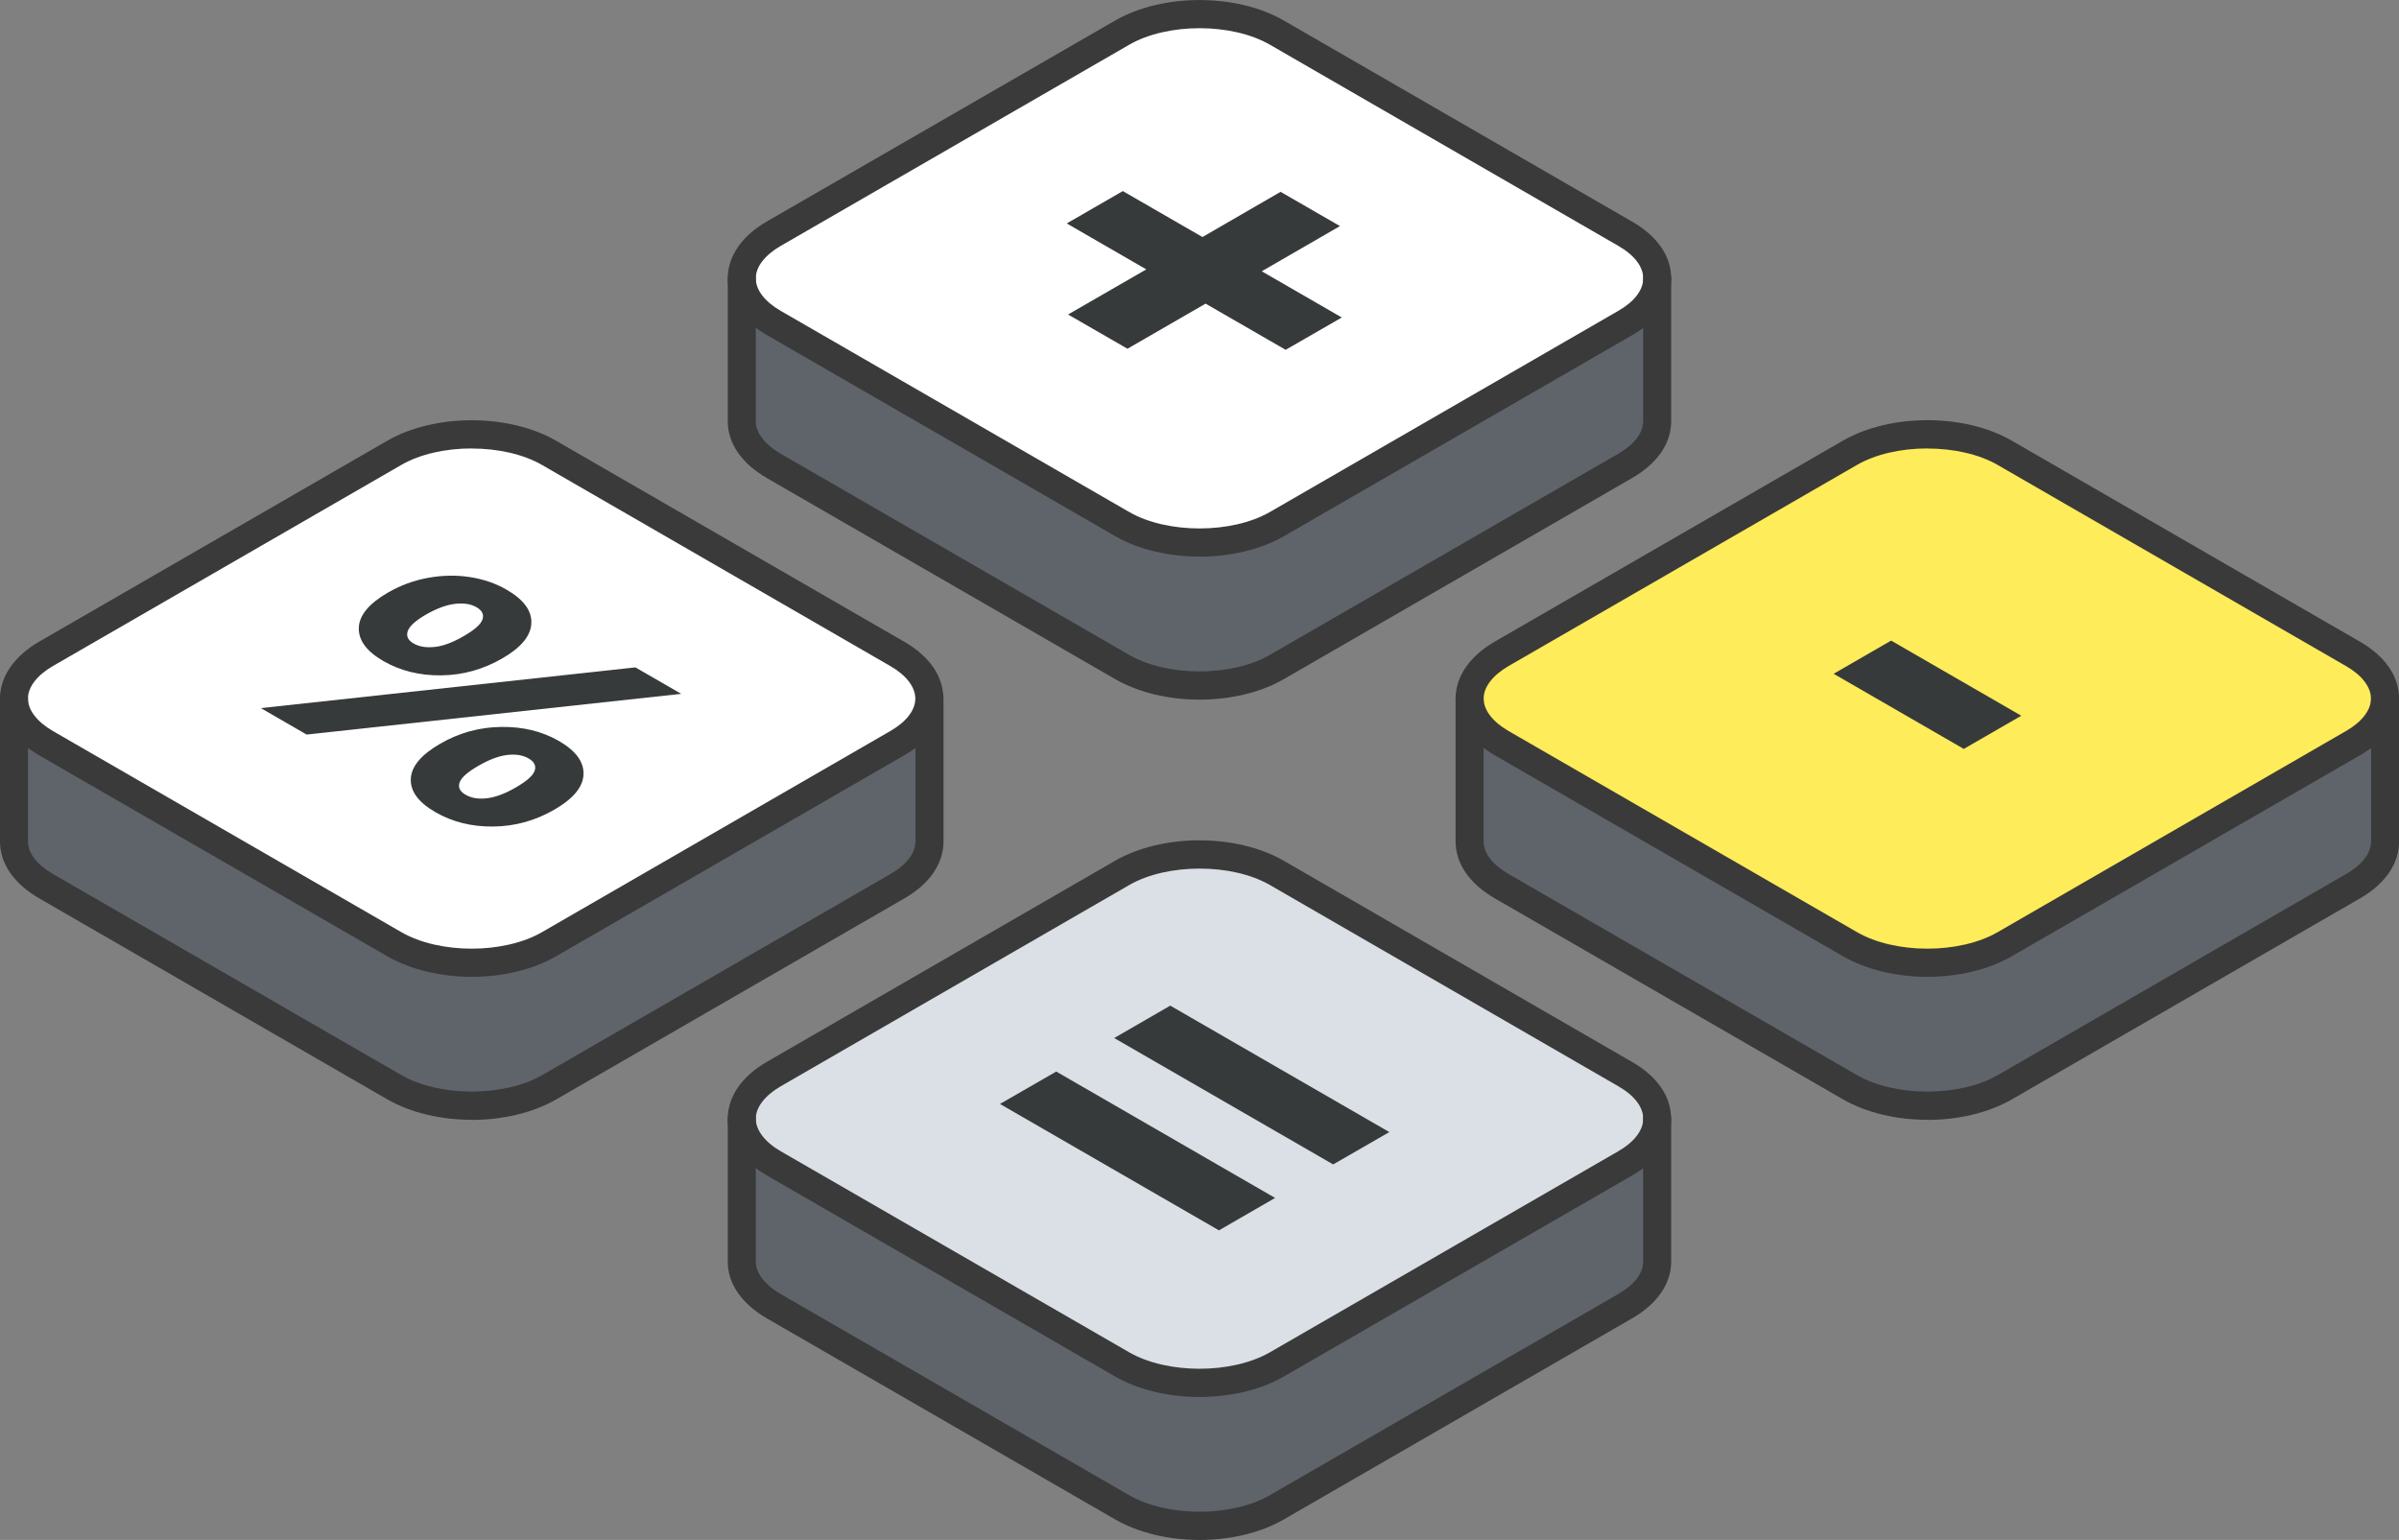
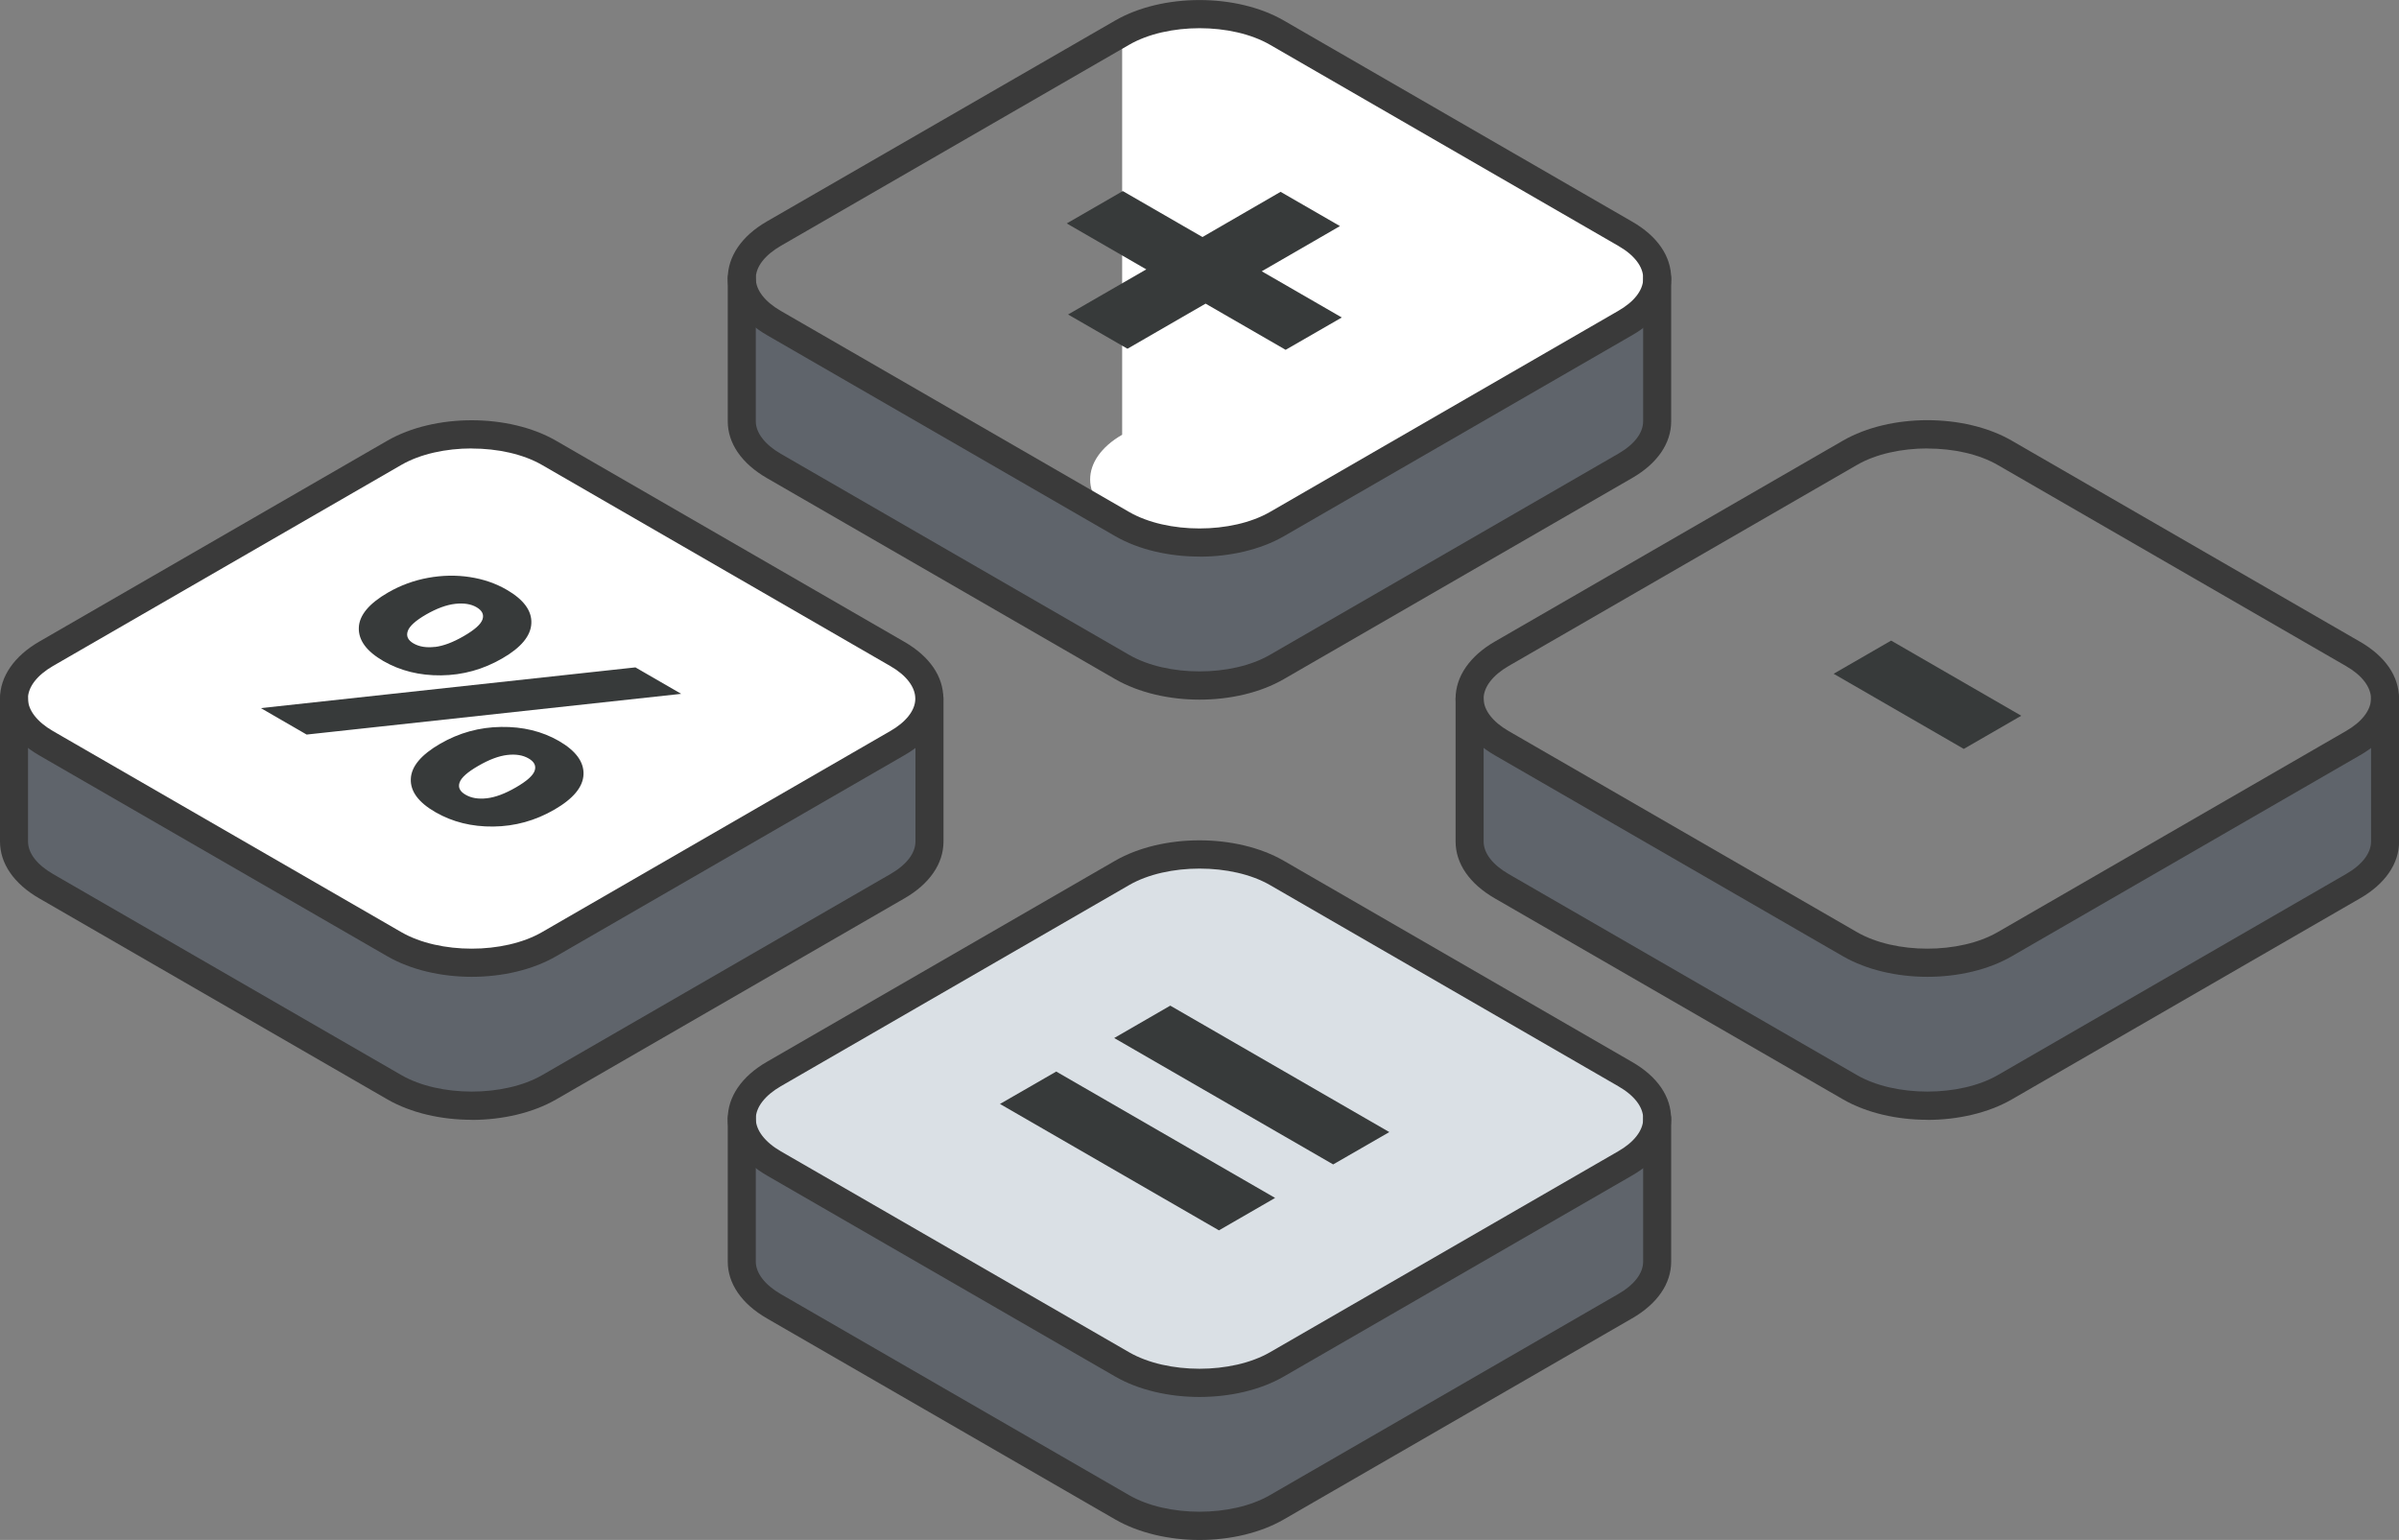
<svg xmlns="http://www.w3.org/2000/svg" id="_レイヤー_2" data-name="レイヤー 2" viewBox="0 0 289.23 185.68">
  <rect x="0" y="0" width="289.23" height="185.68" fill="#808080" stroke="none" />
  <defs>
    <style>
      .cls-1 {
        fill: #3a3a3a;
      }

      .cls-1, .cls-2, .cls-3, .cls-4, .cls-5, .cls-6 {
        stroke-width: 0px;
      }

      .cls-2 {
        fill: #feec5a;
      }

      .cls-3 {
        fill: #373a3a;
      }

      .cls-4 {
        fill: #dae0e5;
      }

      .cls-5 {
        fill: #fff;
      }

      .cls-6 {
        fill: #5f646b;
      }
    </style>
  </defs>
  <g id="_メインビジュアル" data-name="メインビジュアル">
    <g>
      <g>
        <g>
          <path class="cls-6" d="M287.54,84.35v17.11c0,1.96-1.28,3.91-3.86,5.39l-41.98,24.24c-5.16,2.97-13.51,2.97-18.66,0l-41.99-24.24c-2.57-1.49-3.86-3.43-3.86-5.39v-17.23c0,1.95,1.29,3.89,3.86,5.38l41.99,24.24c5.16,2.98,13.51,2.98,18.66,0l41.98-24.24c2.53-1.45,3.82-3.35,3.86-5.26Z" />
-           <path class="cls-2" d="M287.54,84.23v.12c-.05,1.9-1.33,3.8-3.86,5.26l-41.98,24.24c-5.16,2.98-13.51,2.98-18.66,0l-41.99-24.24c-2.57-1.49-3.86-3.43-3.86-5.38s1.29-3.91,3.86-5.39l41.99-24.24c5.16-2.97,13.51-2.97,18.66,0l41.98,24.24c2.59,1.49,3.87,3.44,3.86,5.39Z" />
          <path class="cls-6" d="M199.79,135.01v17.12c0,1.95-1.28,3.89-3.86,5.38l-41.98,24.24c-5.16,2.98-13.51,2.98-18.66,0l-41.99-24.24c-2.57-1.49-3.86-3.43-3.86-5.38v-17.25c0,1.95,1.29,3.91,3.86,5.39l41.99,24.24c5.16,2.97,13.51,2.97,18.66,0l41.98-24.24c2.53-1.45,3.82-3.37,3.86-5.27Z" />
          <path class="cls-4" d="M199.79,134.88v.12c-.05,1.9-1.33,3.82-3.86,5.27l-41.98,24.24c-5.16,2.97-13.51,2.97-18.66,0l-41.99-24.24c-2.57-1.49-3.86-3.44-3.86-5.39s1.29-3.89,3.86-5.38l41.99-24.25c5.16-2.97,13.51-2.97,18.66,0l41.98,24.25c2.59,1.49,3.87,3.43,3.86,5.38Z" />
          <path class="cls-6" d="M199.79,33.68v17.12c0,1.95-1.28,3.89-3.86,5.38l-41.98,24.24c-5.16,2.98-13.51,2.98-18.66,0l-41.99-24.24c-2.57-1.49-3.86-3.43-3.86-5.38v-17.23c0,1.94,1.29,3.89,3.86,5.38l41.99,24.24c5.16,2.97,13.51,2.97,18.66,0l41.98-24.24c2.53-1.45,3.82-3.35,3.86-5.27Z" />
-           <path class="cls-5" d="M199.79,33.57v.11c-.05,1.91-1.33,3.82-3.86,5.27l-41.98,24.24c-5.16,2.97-13.51,2.97-18.66,0l-41.99-24.24c-2.57-1.49-3.86-3.44-3.86-5.38s1.29-3.91,3.86-5.39L135.29,3.94c5.16-2.98,13.51-2.98,18.66,0l41.98,24.24c2.59,1.49,3.87,3.43,3.86,5.39Z" />
+           <path class="cls-5" d="M199.79,33.57v.11c-.05,1.91-1.33,3.82-3.86,5.27l-41.98,24.24c-5.16,2.97-13.51,2.97-18.66,0c-2.57-1.49-3.86-3.44-3.86-5.38s1.29-3.91,3.86-5.39L135.29,3.94c5.16-2.98,13.51-2.98,18.66,0l41.98,24.24c2.59,1.49,3.87,3.43,3.86,5.39Z" />
          <path class="cls-6" d="M112.04,84.35v17.11c0,1.96-1.28,3.91-3.86,5.39l-41.98,24.24c-5.16,2.97-13.51,2.97-18.66,0L5.55,106.85c-2.57-1.49-3.86-3.43-3.86-5.39v-17.23c0,1.95,1.29,3.89,3.86,5.38l41.99,24.24c5.16,2.98,13.51,2.98,18.66,0l41.98-24.24c2.53-1.45,3.82-3.35,3.86-5.26Z" />
          <path class="cls-5" d="M112.04,84.23v.12c-.05,1.9-1.33,3.8-3.86,5.26l-41.98,24.24c-5.16,2.98-13.51,2.98-18.66,0L5.55,89.61c-2.57-1.49-3.86-3.43-3.86-5.38s1.29-3.91,3.86-5.39l41.99-24.24c5.16-2.97,13.51-2.97,18.66,0l41.98,24.24c2.59,1.49,3.87,3.44,3.86,5.39Z" />
        </g>
        <g>
          <path class="cls-1" d="M144.62,67.11c-3.66,0-7.32-.82-10.18-2.47l-41.99-24.24c-2.99-1.73-4.71-4.22-4.71-6.84s1.67-5.1,4.7-6.85L134.44,2.48c5.71-3.3,14.65-3.3,20.35,0l41.98,24.24c3.05,1.75,4.72,4.18,4.71,6.86,0,.02,0,.04,0,.05,0,.03,0,.06,0,.1-.06,2.61-1.73,4.99-4.71,6.69l-41.97,24.23c-2.85,1.64-6.52,2.47-10.18,2.47ZM144.62,3.4c-3.09,0-6.19.67-8.49,2l-41.99,24.24c-1.94,1.13-3.02,2.52-3.02,3.93s1.1,2.81,3.02,3.92l41.99,24.24c4.6,2.65,12.38,2.65,16.98,0l41.98-24.24c1.92-1.1,2.98-2.46,3.02-3.85v-.08c0-1.41-1.06-2.8-3.01-3.92l-41.98-24.24c-2.3-1.33-5.4-2-8.49-2Z" />
          <path class="cls-1" d="M144.62,84.36c-3.66,0-7.32-.83-10.18-2.48l-41.99-24.24c-3.04-1.76-4.71-4.19-4.71-6.84v-17.23c0-.93.76-1.69,1.69-1.69s1.69.76,1.69,1.69v17.23c0,1.38,1.1,2.81,3.02,3.92l41.99,24.24c4.6,2.66,12.38,2.66,16.97,0l41.98-24.24c1.95-1.12,3.02-2.51,3.02-3.92v-17.24c0-.93.76-1.68,1.69-1.68s1.69.76,1.69,1.69v17.23c0,2.66-1.67,5.09-4.71,6.84l-41.98,24.24c-2.85,1.65-6.51,2.48-10.18,2.48Z" />
          <path class="cls-1" d="M232.37,117.78c-3.66,0-7.32-.83-10.18-2.48l-41.99-24.24c-3.04-1.76-4.71-4.19-4.71-6.84s1.72-5.12,4.71-6.85l41.99-24.24c5.71-3.29,14.65-3.29,20.35,0l41.98,24.24c3.05,1.75,4.72,4.18,4.71,6.86,0,.02,0,.04,0,.06,0,.03,0,.07,0,.1-.06,2.6-1.73,4.98-4.71,6.68l-41.97,24.23c-2.85,1.65-6.51,2.48-10.18,2.48ZM232.37,54.07c-3.09,0-6.19.66-8.49,1.99l-41.99,24.24c-1.92,1.11-3.02,2.54-3.02,3.93s1.1,2.81,3.02,3.92l41.99,24.24c4.6,2.66,12.37,2.66,16.97,0l41.98-24.24c1.89-1.08,2.98-2.48,3.02-3.83v-.09c0-1.39-1.09-2.82-3.01-3.92l-41.98-24.24c-2.3-1.33-5.39-1.99-8.49-1.99Z" />
          <path class="cls-1" d="M232.37,135.02c-3.66,0-7.32-.82-10.18-2.47l-41.99-24.24c-3.04-1.76-4.71-4.19-4.71-6.85v-17.23c0-.93.76-1.69,1.69-1.69s1.69.76,1.69,1.69v17.23c0,1.41,1.07,2.8,3.02,3.93l41.99,24.24c4.6,2.65,12.38,2.65,16.98,0l41.98-24.24c1.95-1.12,3.02-2.52,3.02-3.93v-17.24c0-.93.76-1.68,1.69-1.68s1.69.76,1.69,1.69v17.23c0,2.67-1.67,5.11-4.71,6.86l-41.98,24.24c-2.85,1.64-6.52,2.47-10.18,2.47Z" />
          <path class="cls-1" d="M56.87,117.78c-3.66,0-7.32-.83-10.18-2.48L4.71,91.07c-3.03-1.76-4.71-4.19-4.71-6.84s1.72-5.12,4.7-6.85l41.99-24.24c5.71-3.29,14.65-3.29,20.35,0l41.98,24.24c3.05,1.75,4.72,4.18,4.71,6.86,0,.02,0,.04,0,.05,0,.03,0,.07,0,.1-.06,2.6-1.73,4.98-4.71,6.68l-41.97,24.23c-2.85,1.65-6.51,2.48-10.18,2.48ZM56.87,54.07c-3.09,0-6.19.66-8.49,1.99L6.39,80.3c-1.92,1.11-3.02,2.54-3.02,3.93s1.1,2.81,3.02,3.92l41.99,24.24c4.6,2.66,12.37,2.66,16.97,0l41.98-24.24c1.89-1.08,2.99-2.48,3.02-3.83v-.09c0-1.39-1.09-2.82-3.01-3.92l-41.98-24.24c-2.3-1.33-5.39-1.99-8.49-1.99Z" />
          <path class="cls-1" d="M56.87,135.02c-3.66,0-7.32-.82-10.18-2.47L4.71,108.31c-3.04-1.76-4.71-4.19-4.71-6.85v-17.23c0-.93.76-1.69,1.69-1.69s1.69.76,1.69,1.69v17.23c0,1.41,1.07,2.8,3.02,3.93l41.99,24.24c4.6,2.65,12.38,2.65,16.98,0l41.98-24.24c1.95-1.12,3.02-2.52,3.02-3.93v-17.24c0-.93.76-1.68,1.69-1.68s1.69.76,1.69,1.69v17.23c0,2.67-1.67,5.11-4.71,6.86l-41.98,24.24c-2.85,1.64-6.52,2.47-10.18,2.47Z" />
          <path class="cls-1" d="M144.62,168.44c-3.66,0-7.32-.82-10.18-2.47l-41.99-24.24c-2.99-1.73-4.71-4.23-4.71-6.85s1.67-5.09,4.7-6.84l41.99-24.25c5.71-3.29,14.65-3.29,20.35,0l41.98,24.25c3.05,1.75,4.72,4.18,4.71,6.85,0,.02,0,.04,0,.06,0,.03,0,.07,0,.1-.06,2.61-1.73,4.99-4.71,6.69l-41.97,24.23c-2.85,1.65-6.52,2.47-10.18,2.47ZM144.62,104.73c-3.09,0-6.19.66-8.49,1.99l-41.99,24.25c-1.92,1.11-3.02,2.54-3.02,3.92s1.1,2.82,3.02,3.93l41.99,24.23c4.6,2.65,12.38,2.65,16.98,0l41.98-24.23c1.89-1.08,2.98-2.48,3.02-3.85v-.09c0-1.4-1.06-2.79-3.01-3.91l-41.98-24.25c-2.3-1.33-5.39-1.99-8.49-1.99Z" />
          <path class="cls-1" d="M144.62,185.68c-3.66,0-7.32-.83-10.18-2.48l-41.99-24.24c-3.04-1.76-4.71-4.19-4.71-6.84v-17.25c0-.93.76-1.69,1.69-1.69s1.69.76,1.69,1.69v17.25c0,1.38,1.1,2.81,3.02,3.92l41.99,24.24c4.6,2.66,12.38,2.66,16.97,0l41.98-24.24c1.95-1.12,3.02-2.51,3.02-3.92v-17.25c0-.93.76-1.68,1.69-1.68s1.69.76,1.69,1.69v17.24c0,2.66-1.67,5.09-4.71,6.84l-41.98,24.24c-2.85,1.65-6.51,2.48-10.18,2.48Z" />
        </g>
      </g>
      <g>
        <polygon class="cls-3" points="155 42.18 145.35 36.61 135.93 42.05 128.77 37.92 138.2 32.48 128.61 26.94 135.37 23.04 144.97 28.58 154.39 23.13 161.55 27.26 152.12 32.71 161.77 38.28 155 42.18" />
        <path class="cls-3" d="M76.61,80.47l5.52,3.19-45.16,4.91-5.52-3.19,45.16-4.91ZM43.26,75.69c.05-1.51,1.23-2.92,3.53-4.25,1.51-.87,3.12-1.46,4.83-1.77,1.71-.31,3.39-.34,5.02-.09,1.64.25,3.12.76,4.45,1.53,2.04,1.18,3.04,2.53,2.97,4.04-.06,1.51-1.23,2.93-3.51,4.24-2.3,1.33-4.75,2.01-7.36,2.04-2.61.03-4.93-.55-6.98-1.73-2.02-1.17-3-2.5-2.95-4.01ZM52.42,78.01c1.02-.12,2.18-.55,3.49-1.31,1.3-.75,2.06-1.42,2.26-2.01.2-.59-.04-1.08-.73-1.48-.66-.38-1.52-.52-2.57-.4-1.05.12-2.21.55-3.49,1.28-1.28.74-2.02,1.41-2.22,2.01-.21.6.03,1.1.69,1.48.69.4,1.55.54,2.57.42ZM49.53,93.91c.06-1.5,1.25-2.91,3.55-4.24,2.27-1.31,4.72-1.99,7.34-2.02,2.62-.04,4.94.53,6.96,1.69,2.04,1.18,3.03,2.53,2.97,4.04-.06,1.51-1.23,2.92-3.51,4.24-2.3,1.33-4.75,2.01-7.36,2.04-2.61.03-4.93-.55-6.98-1.73-2.05-1.18-3.04-2.52-2.97-4.02ZM58.71,96.25c1.02-.12,2.18-.55,3.49-1.31,1.3-.75,2.06-1.42,2.26-2.01.2-.59-.04-1.08-.73-1.48-.69-.4-1.55-.54-2.57-.42-1.02.12-2.18.55-3.49,1.31-1.3.75-2.06,1.42-2.26,2.01-.21.59.04,1.09.73,1.48.69.4,1.54.54,2.57.42Z" />
        <polygon class="cls-3" points="228 77.24 243.69 86.3 236.76 90.3 221.07 81.24 228 77.24" />
        <path class="cls-3" d="M127.34,129.2l26.39,15.24-6.77,3.91-26.4-15.24,6.77-3.9ZM141.1,121.26l26.4,15.24-6.77,3.9-26.4-15.24,6.77-3.91Z" />
      </g>
    </g>
  </g>
</svg>